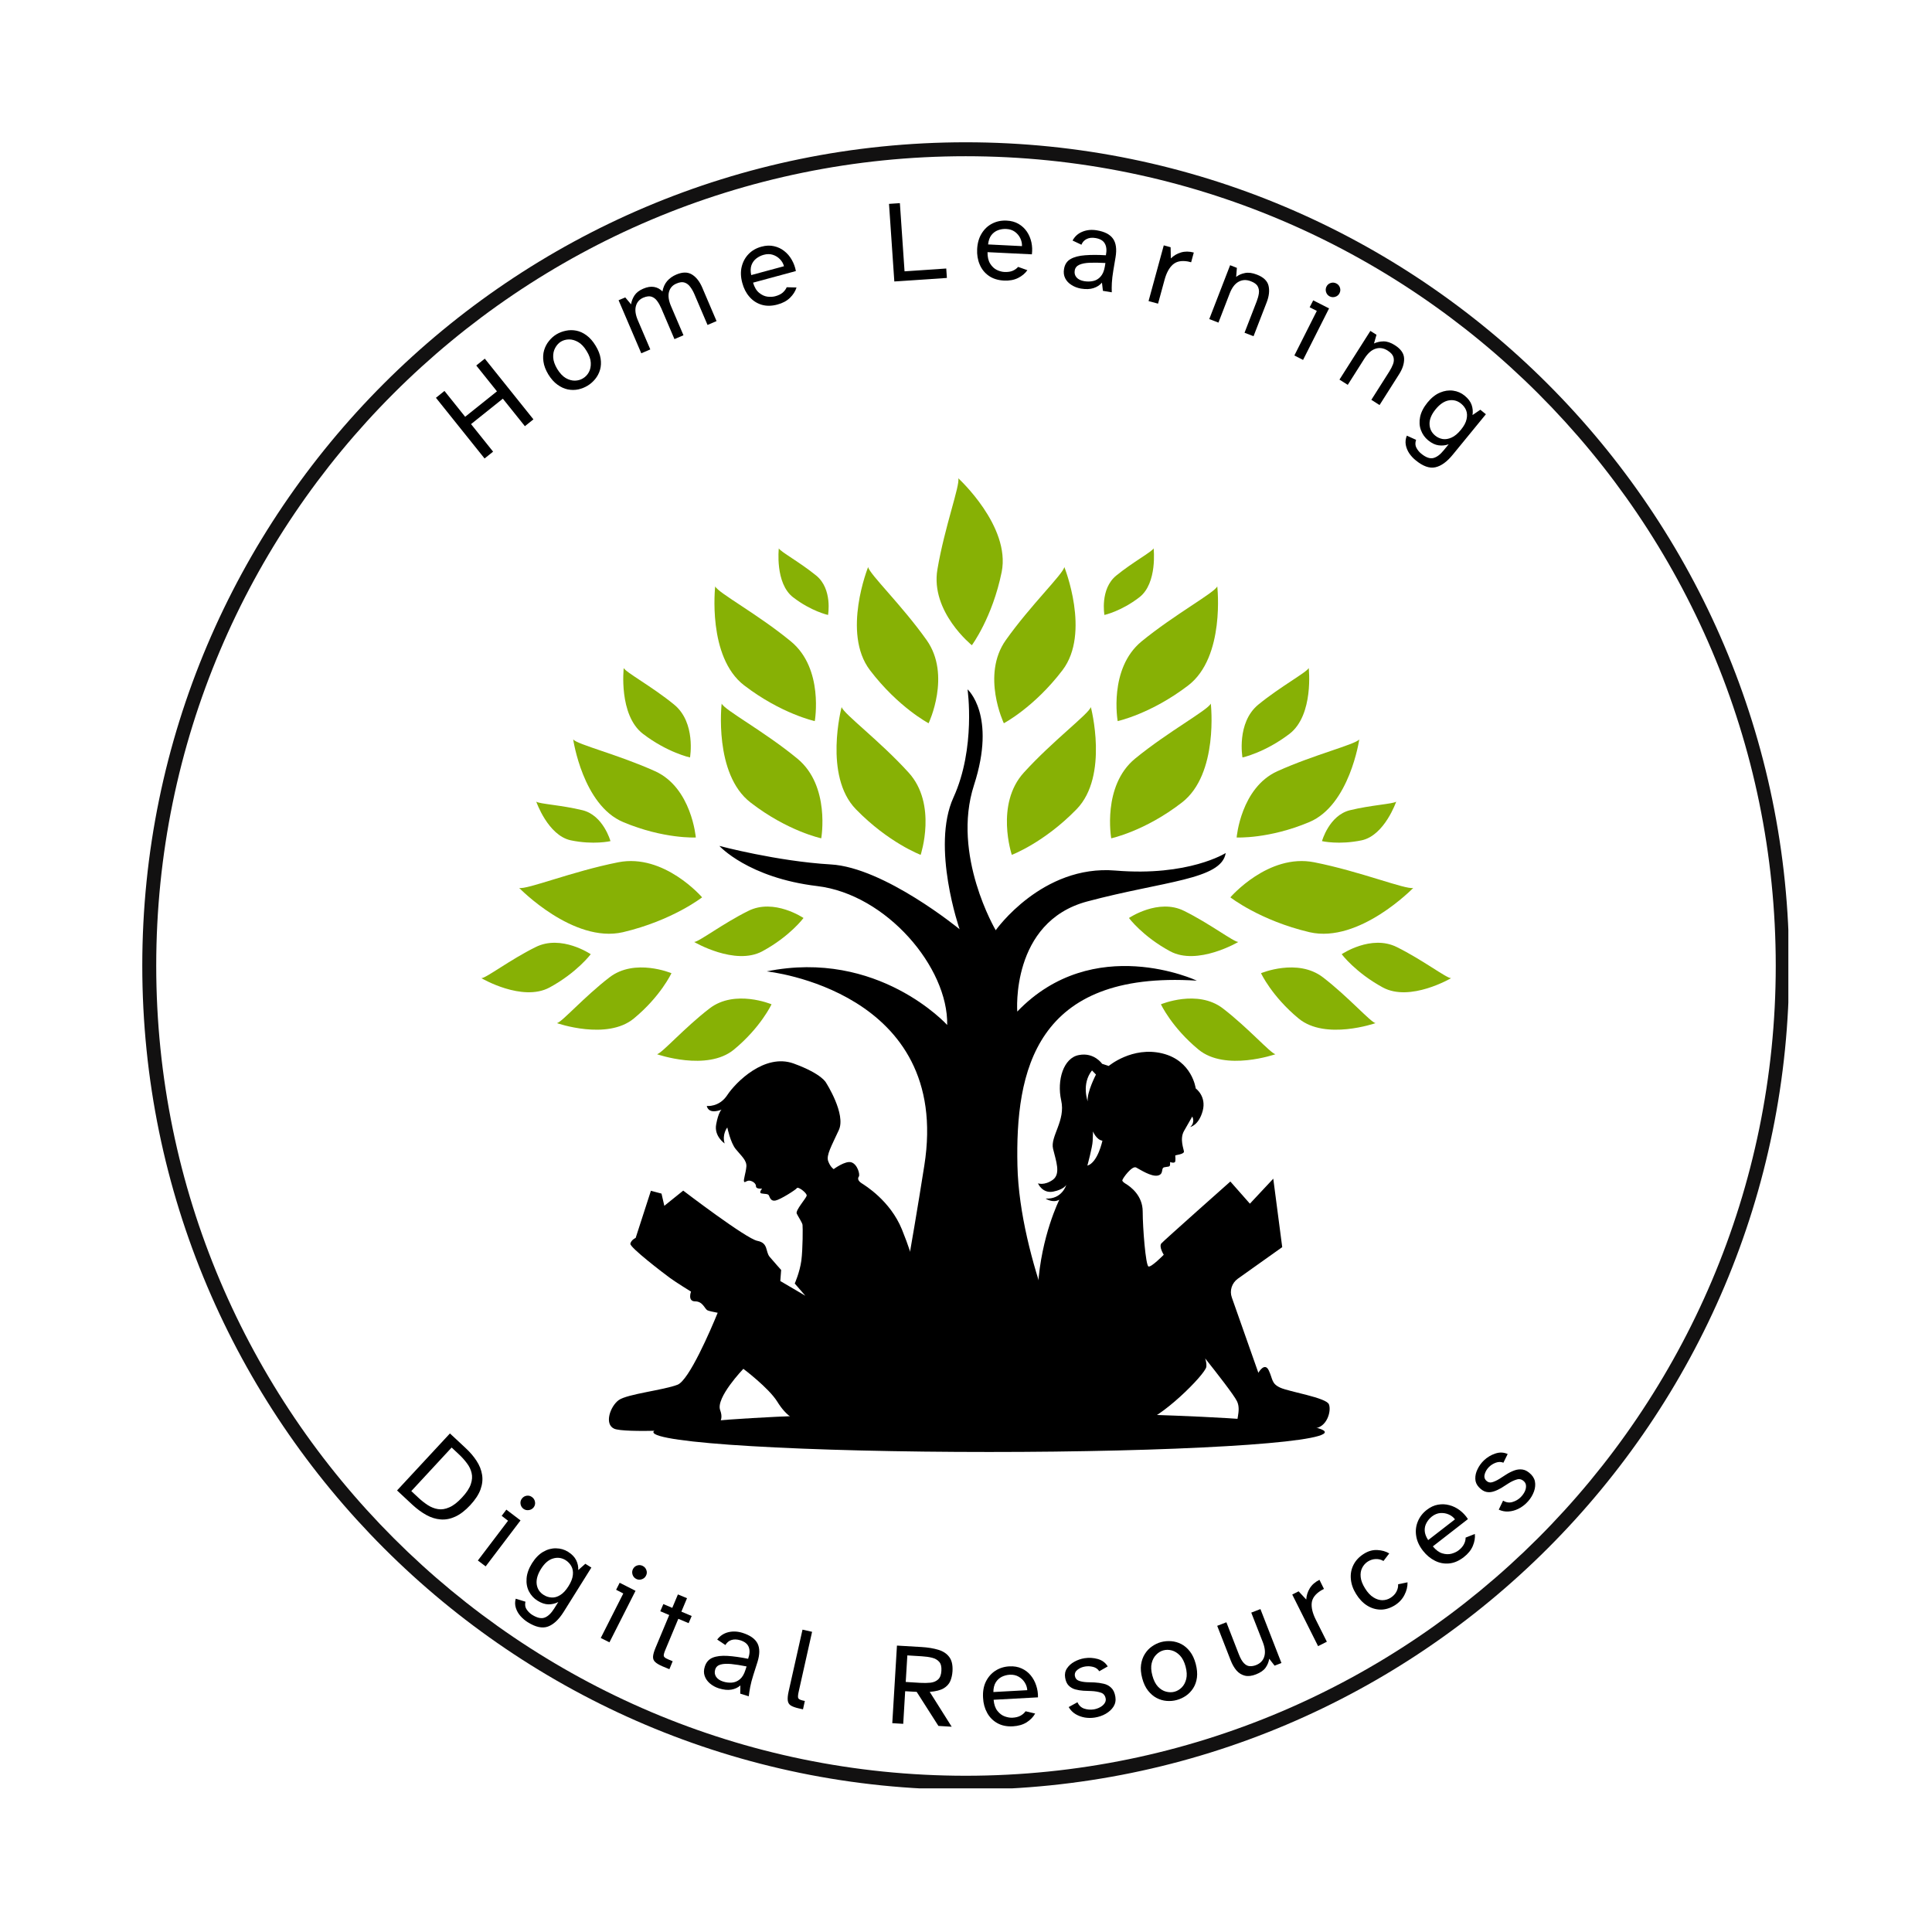
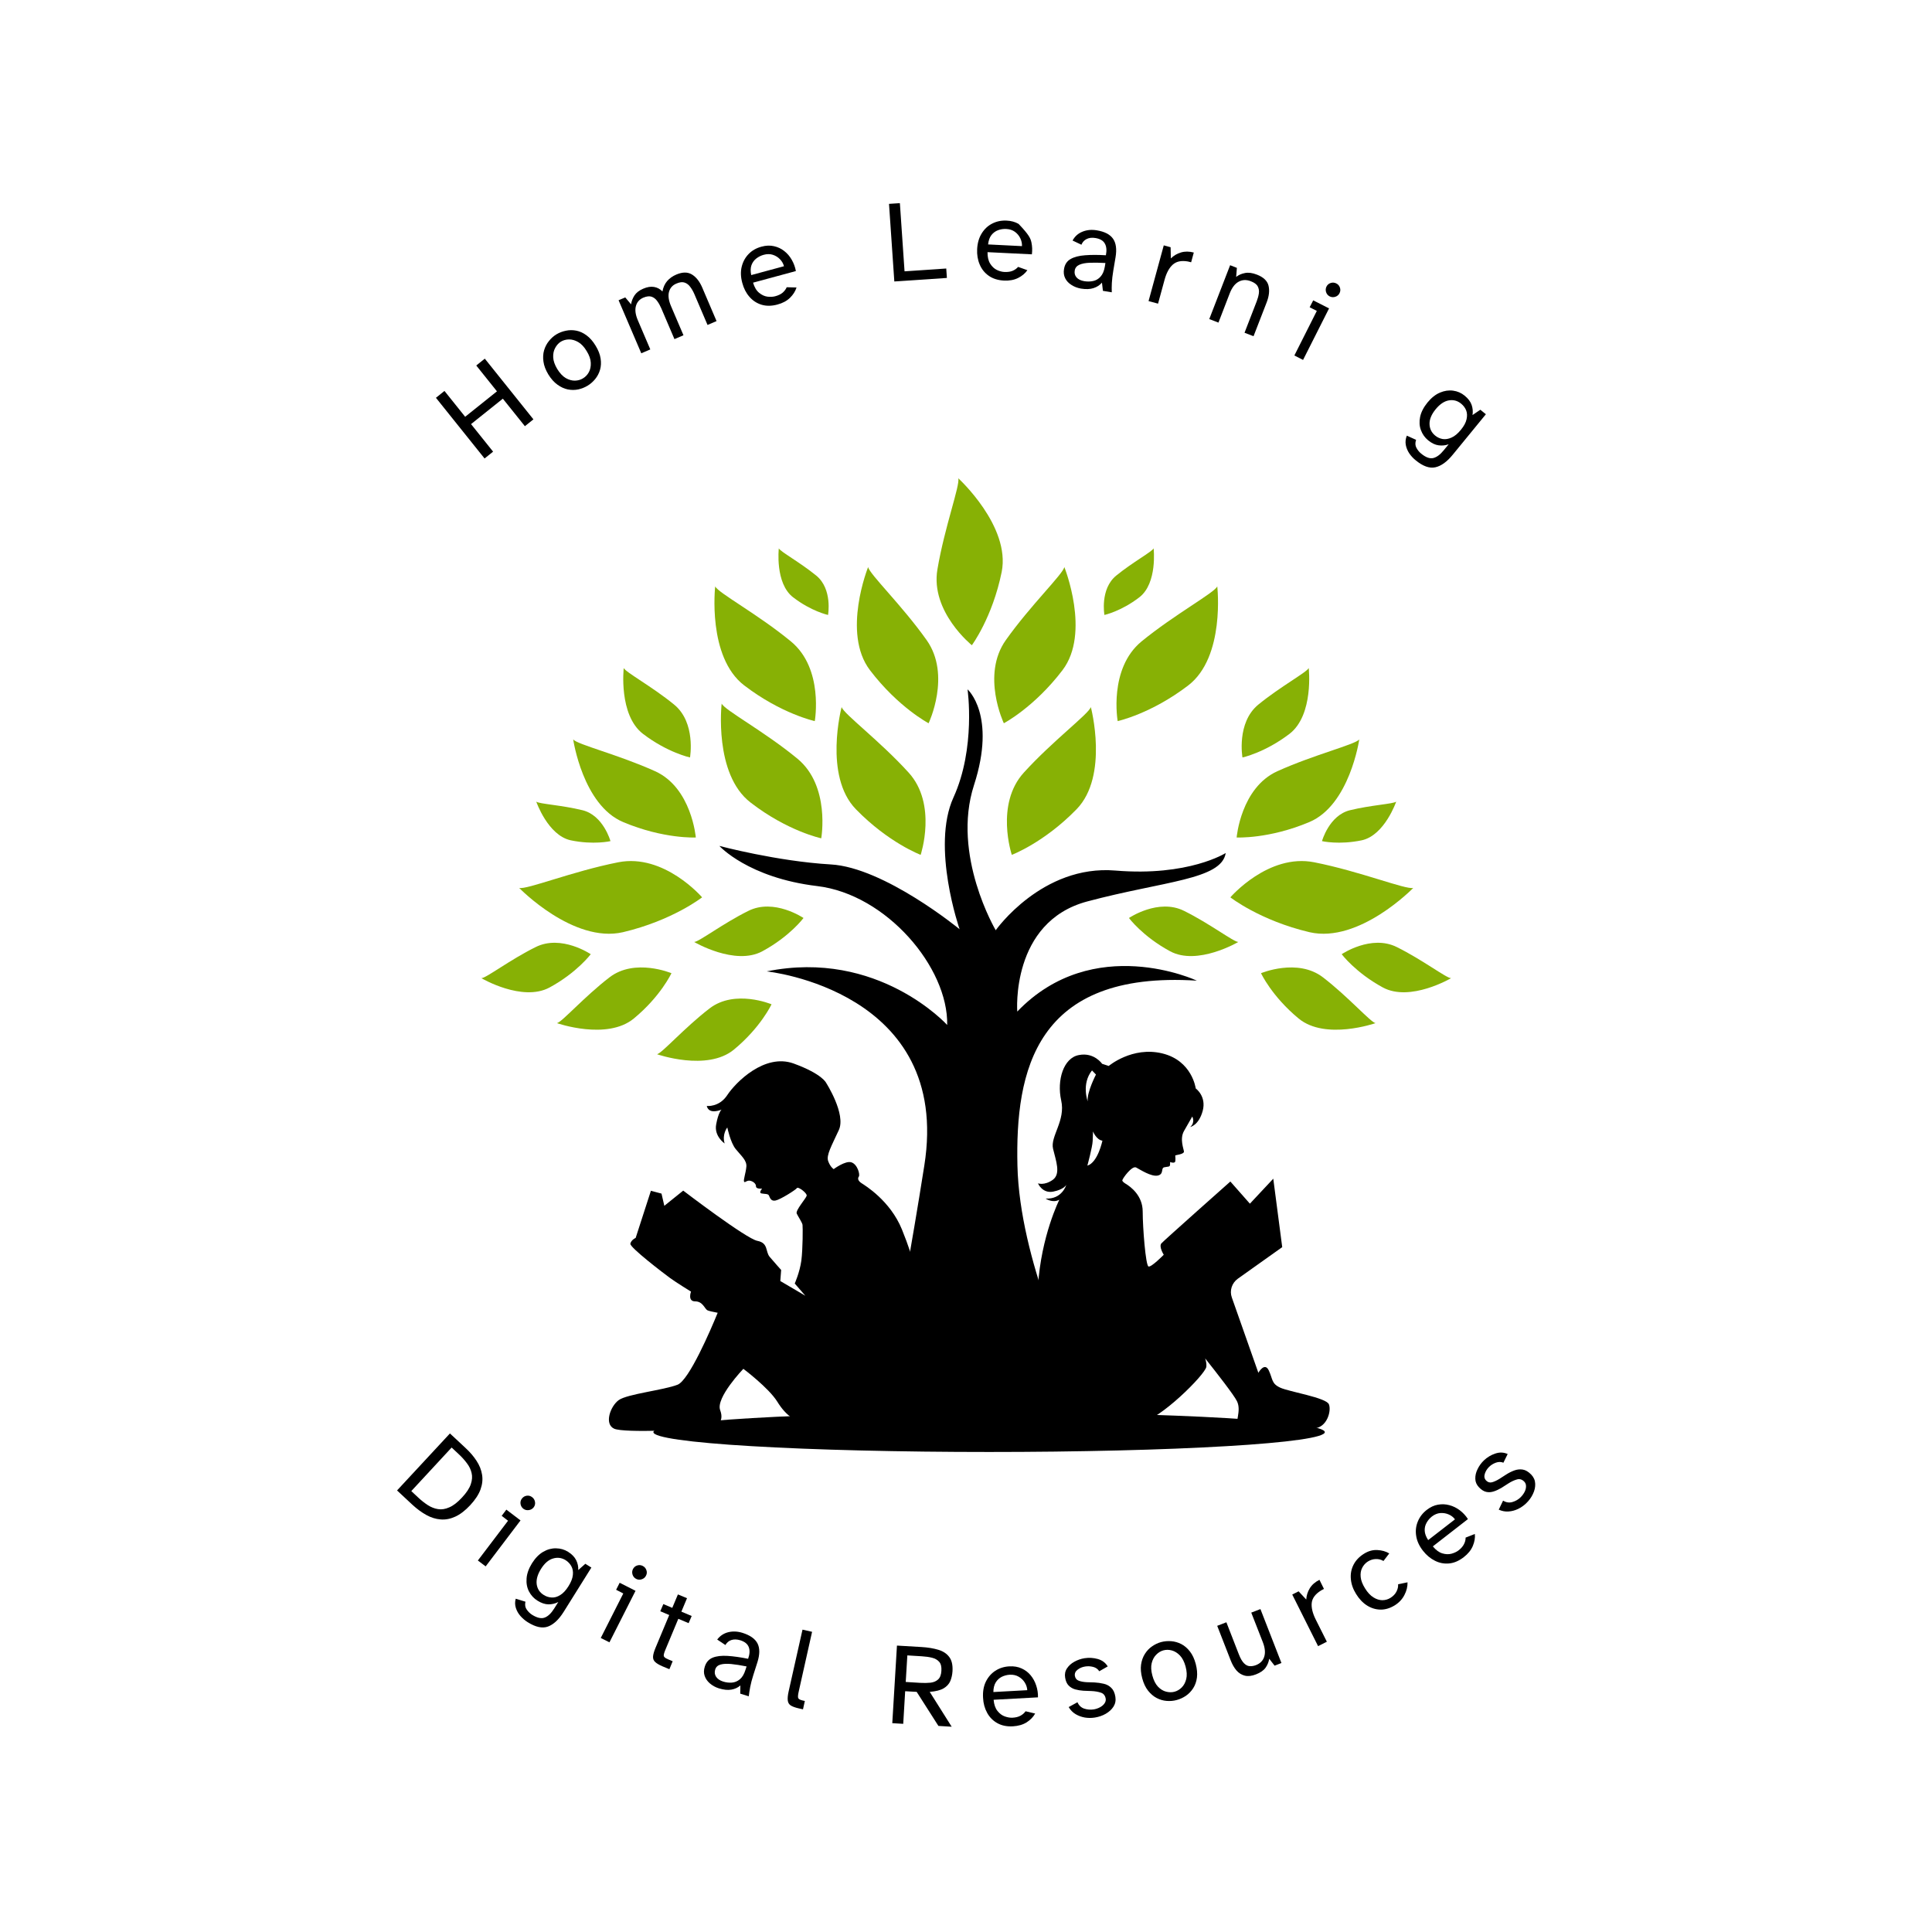
<svg xmlns="http://www.w3.org/2000/svg" width="500" zoomAndPan="magnify" viewBox="0 0 375 375" height="500" preserveAspectRatio="xMidYMid meet" version="1.0">
  <defs>
    <g />
    <clipPath id="8b1f929d78">
-       <path d="M 27.617 27.617 L 347.117 27.617 L 347.117 347.117 L 27.617 347.117 Z M 27.617 27.617 " clip-rule="nonzero" />
-     </clipPath>
+       </clipPath>
    <clipPath id="c1229daee4">
      <path d="M 126 274 L 258 274 L 258 281.828 L 126 281.828 Z M 126 274 " clip-rule="nonzero" />
    </clipPath>
    <clipPath id="c2b310057e">
      <path d="M 181 92.828 L 195 92.828 L 195 126 L 181 126 Z M 181 92.828 " clip-rule="nonzero" />
    </clipPath>
    <clipPath id="f176b939f9">
      <path d="M 260 182 L 281.668 182 L 281.668 193 L 260 193 Z M 260 182 " clip-rule="nonzero" />
    </clipPath>
    <clipPath id="25042bf7bf">
      <path d="M 93.418 182 L 115 182 L 115 193 L 93.418 193 Z M 93.418 182 " clip-rule="nonzero" />
    </clipPath>
  </defs>
  <g clip-path="url(#8b1f929d78)">
    <path fill="#121111" d="M 187.441 347.375 C 99.359 347.375 27.617 275.633 27.617 187.441 C 27.617 99.254 99.359 27.617 187.441 27.617 C 275.527 27.617 347.27 99.359 347.27 187.441 C 347.375 275.633 275.633 347.375 187.441 347.375 Z M 187.441 30.324 C 100.77 30.324 30.324 100.77 30.324 187.441 C 30.324 274.117 100.875 344.672 187.441 344.672 C 274.012 344.672 344.672 274.117 344.672 187.441 C 344.672 100.77 274.117 30.324 187.441 30.324 Z M 187.441 30.324 " fill-opacity="1" fill-rule="nonzero" />
  </g>
  <path fill="#000000" d="M 257.945 272.586 C 257.434 271.27 250.227 270.148 248.492 269.344 C 246.754 268.543 247.078 267.711 246.273 266.008 C 245.469 264.277 244.246 266.457 244.246 266.457 L 239.102 251.855 C 238.617 250.508 239.102 249.035 240.258 248.199 L 248.879 242.07 L 247.141 228.785 L 242.605 233.633 L 238.812 229.332 C 238.812 229.332 226.012 240.691 225.43 241.332 C 224.883 241.973 225.883 243.547 225.883 243.547 C 225.883 243.547 223.469 246.016 222.922 245.824 C 222.375 245.633 221.797 238.316 221.797 235.172 C 221.797 232.027 219.418 230.324 218.516 229.781 C 217.617 229.234 217.875 229.012 217.875 229.012 C 217.938 228.691 219.707 226.219 220.512 226.605 C 221.316 227.02 223.438 228.434 224.723 228.176 C 225.977 227.887 225.27 226.73 225.977 226.57 C 226.688 226.41 227.07 226.539 227.105 226.09 C 227.137 225.672 227.105 225.547 227.105 225.547 C 227.105 225.547 228.102 225.961 228.133 225.32 C 228.199 224.68 228.07 224.324 228.133 224.262 C 228.199 224.195 229.836 224.035 229.805 223.523 C 229.773 223.043 228.938 221.086 229.805 219.543 C 230.672 218.004 231.414 216.723 231.414 216.723 C 231.414 216.723 232.059 217.812 231.027 218.742 C 231.027 218.742 232.668 218.453 233.441 215.629 C 234.211 212.773 232.09 211.266 232.09 211.266 C 232.09 211.266 231.414 205.875 225.594 204.465 C 219.77 203.051 215.203 206.902 215.203 206.902 L 213.918 206.484 C 213.918 206.484 212.375 204.207 209.414 204.785 C 206.422 205.328 205.105 209.66 205.973 213.574 C 206.875 217.523 203.82 220.57 204.398 222.977 C 204.977 225.383 205.941 227.855 204.332 229.012 C 202.691 230.164 201.469 229.684 201.469 229.684 C 201.469 229.684 202.309 231.707 204.43 231.289 C 206.551 230.871 206.969 229.973 206.969 229.973 C 206.969 229.973 206.168 232.828 202.949 232.637 C 202.949 232.637 204.332 233.598 205.621 232.859 C 205.621 232.859 202.082 239.887 201.469 249.676 C 200.828 259.461 204.363 265.461 205.168 266.844 C 208.645 272.875 217.551 276.629 221.316 276.148 C 225.078 275.637 233.922 266.809 234.148 265.301 C 234.211 264.82 234.113 264.242 233.922 263.664 C 236.27 266.617 239.52 270.789 240.098 271.977 C 241.031 273.902 239.582 276.148 240.289 277.238 C 240.996 278.363 252.48 277.336 255.051 277.238 C 257.527 277.145 258.461 273.902 257.945 272.586 Z M 211.957 207.77 L 212.727 208.57 C 212.727 208.57 210.926 212.035 211.121 213.77 C 211.121 213.77 209.863 210.398 211.957 207.77 Z M 211.055 226.25 C 211.055 226.25 212.051 222.594 212.086 221.469 C 212.148 220.348 212.148 219.609 212.148 219.609 C 212.148 219.609 212.793 221.246 213.98 221.406 C 213.98 221.375 213.113 225.641 211.055 226.25 Z M 211.055 226.25 " fill-opacity="1" fill-rule="nonzero" />
  <path fill="#000000" d="M 175.066 238.637 C 172.781 233.023 167.863 230.07 167.219 229.652 C 166.574 229.234 166.414 228.754 166.703 228.367 C 166.961 227.984 166.445 225.996 165.258 225.609 C 164.098 225.223 161.816 226.926 161.816 226.926 C 161.816 226.926 161.172 226.539 160.754 225.383 C 160.336 224.23 161.398 222.434 162.812 219.352 C 164.258 216.27 160.367 210.207 160.367 210.207 C 160.367 210.207 159.66 208.473 154.031 206.422 C 148.402 204.398 142.773 210.109 141.168 212.551 C 139.59 214.957 137.18 214.668 137.18 214.668 C 137.629 216.465 140.043 215.371 140.043 215.371 C 140.043 215.371 139.43 215.918 139.012 218.23 C 138.562 220.539 140.652 221.949 140.652 221.949 C 140.105 220.152 141.168 218.84 141.168 218.84 C 141.168 218.84 141.777 221.789 142.809 223.043 C 143.836 224.324 144.996 225.223 144.867 226.477 C 144.738 227.758 144.285 228.945 144.414 229.332 C 144.543 229.715 144.961 228.977 145.703 229.203 C 146.441 229.426 146.73 229.91 146.73 230.199 C 146.73 230.453 146.828 230.773 147.922 230.711 C 147.922 230.711 147.215 231.512 147.793 231.641 C 148.371 231.77 149.078 231.676 149.238 232.027 C 149.434 232.41 149.594 233.215 150.527 233.023 C 151.492 232.828 154.418 230.969 154.676 230.613 C 154.898 230.23 156.703 231.609 156.574 232.09 C 156.477 232.574 154.352 234.945 154.645 235.555 C 154.934 236.168 155.703 237.289 155.77 237.738 C 155.832 238.219 155.832 242.359 155.543 244.668 C 155.223 246.98 154.258 249.129 154.258 249.129 L 156.316 251.504 L 151.457 248.648 L 151.621 246.5 C 151.621 246.5 150.27 244.992 149.402 243.965 C 148.531 242.938 149.176 241.27 147.02 240.852 C 144.867 240.465 132.613 231.098 132.613 231.098 L 128.945 234.047 L 128.398 231.676 L 126.34 231.129 L 123.383 240.273 C 123.383 240.273 122.512 240.66 122.352 241.398 C 122.191 242.102 128.883 247.203 130.07 248.07 C 131.262 248.938 134.125 250.703 134.125 250.703 C 134.125 250.703 133.414 252.594 134.926 252.594 C 136.438 252.594 136.762 254.039 137.309 254.328 C 137.566 254.457 138.434 254.648 139.301 254.809 C 137.918 258.211 133.738 267.902 131.52 268.77 C 128.816 269.828 121.773 270.566 120.102 271.754 C 118.461 272.938 117.238 276.406 119.199 277.305 C 121.164 278.203 134.832 277.465 136.922 277.305 C 139.012 277.145 140.684 276.117 139.785 273.711 C 138.883 271.305 144.285 265.688 144.285 265.688 C 144.285 265.688 149.207 269.379 150.879 272.074 C 152.551 274.77 154.48 276.277 158.566 277.016 C 162.617 277.754 172.848 277.625 174.324 274.16 C 175.836 270.727 176.512 267.676 176.512 267.676 C 176.512 267.676 178.73 263.121 179.312 257.891 C 179.953 252.66 177.348 244.254 175.066 238.637 Z M 175.066 238.637 " fill-opacity="1" fill-rule="nonzero" />
  <g clip-path="url(#c1229daee4)">
    <path fill="#000000" d="M 257.145 277.977 C 257.145 278.102 257.039 278.23 256.828 278.355 C 256.621 278.48 256.309 278.605 255.891 278.727 C 255.477 278.852 254.957 278.973 254.336 279.094 C 253.719 279.215 253 279.336 252.184 279.449 C 251.367 279.566 250.453 279.68 249.449 279.793 C 248.441 279.902 247.348 280.012 246.16 280.117 C 244.977 280.223 243.707 280.324 242.352 280.422 C 241 280.516 239.566 280.609 238.059 280.699 C 236.551 280.789 234.969 280.875 233.32 280.953 C 231.672 281.035 229.957 281.109 228.184 281.18 C 226.41 281.25 224.582 281.312 222.699 281.375 C 220.816 281.434 218.891 281.488 216.918 281.535 C 214.945 281.582 212.941 281.625 210.898 281.66 C 208.855 281.699 206.789 281.73 204.695 281.754 C 202.602 281.777 200.492 281.797 198.371 281.809 C 196.246 281.82 194.117 281.828 191.984 281.828 C 189.848 281.828 187.719 281.82 185.598 281.809 C 183.473 281.797 181.363 281.777 179.27 281.754 C 177.176 281.73 175.109 281.699 173.066 281.66 C 171.027 281.625 169.02 281.582 167.047 281.535 C 165.074 281.488 163.148 281.434 161.266 281.375 C 159.383 281.312 157.555 281.25 155.781 281.18 C 154.008 281.109 152.297 281.035 150.645 280.953 C 148.996 280.875 147.418 280.789 145.906 280.699 C 144.398 280.609 142.969 280.516 141.613 280.422 C 140.258 280.324 138.988 280.223 137.805 280.117 C 136.617 280.012 135.523 279.902 134.516 279.793 C 133.512 279.68 132.598 279.566 131.781 279.449 C 130.965 279.336 130.246 279.215 129.629 279.094 C 129.008 278.973 128.492 278.852 128.074 278.727 C 127.66 278.605 127.344 278.48 127.137 278.355 C 126.926 278.23 126.824 278.102 126.824 277.977 C 126.824 277.852 126.926 277.727 127.137 277.602 C 127.344 277.473 127.66 277.352 128.074 277.227 C 128.492 277.102 129.008 276.98 129.629 276.859 C 130.246 276.738 130.965 276.621 131.781 276.504 C 132.598 276.387 133.512 276.273 134.516 276.16 C 135.523 276.051 136.617 275.941 137.805 275.84 C 138.988 275.734 140.258 275.633 141.613 275.535 C 142.969 275.438 144.398 275.344 145.906 275.254 C 147.418 275.164 148.996 275.082 150.645 275 C 152.297 274.922 154.008 274.844 155.781 274.777 C 157.555 274.707 159.383 274.641 161.266 274.582 C 163.148 274.523 165.074 274.469 167.047 274.418 C 169.02 274.371 171.027 274.328 173.066 274.293 C 175.109 274.254 177.176 274.227 179.27 274.199 C 181.363 274.176 183.473 274.156 185.598 274.145 C 187.719 274.133 189.848 274.125 191.984 274.125 C 194.117 274.125 196.246 274.133 198.371 274.145 C 200.492 274.156 202.602 274.176 204.695 274.199 C 206.789 274.227 208.855 274.254 210.898 274.293 C 212.941 274.328 214.945 274.371 216.918 274.418 C 218.891 274.469 220.816 274.523 222.699 274.582 C 224.582 274.641 226.41 274.707 228.184 274.777 C 229.957 274.844 231.672 274.922 233.32 275 C 234.969 275.082 236.551 275.164 238.059 275.254 C 239.566 275.344 241 275.438 242.352 275.535 C 243.707 275.633 244.977 275.734 246.16 275.84 C 247.348 275.941 248.441 276.051 249.449 276.16 C 250.453 276.273 251.367 276.387 252.184 276.504 C 253 276.621 253.719 276.738 254.336 276.859 C 254.957 276.98 255.477 277.102 255.891 277.227 C 256.309 277.352 256.621 277.473 256.828 277.602 C 257.039 277.727 257.145 277.852 257.145 277.977 Z M 257.145 277.977 " fill-opacity="1" fill-rule="nonzero" />
  </g>
  <path fill="#000000" d="M 208.898 266.844 C 208.289 266.039 197.902 244.574 197.484 226.25 C 197.066 207.93 200.891 188.355 232.312 190.344 C 232.312 190.344 212.246 180.941 197.449 196.344 C 197.449 196.344 196.133 178.953 211.023 174.973 C 225.914 170.996 237.105 170.77 237.91 165.57 C 237.91 165.57 230.707 170.16 216.492 168.973 C 202.273 167.785 193.27 180.559 193.27 180.559 C 193.27 180.559 184.648 165.988 189.055 152.383 C 193.461 138.777 187.801 133.805 187.801 133.805 C 187.801 133.805 189.441 145.195 185.066 154.789 C 180.695 164.383 186.258 180.363 186.258 180.363 C 186.258 180.363 171.656 168.363 161.234 167.785 C 150.816 167.176 139.625 164.191 139.625 164.191 C 139.625 164.191 145.219 170.387 158.633 171.988 C 172.043 173.594 184.07 187.777 183.848 198.945 C 183.848 198.945 170.434 184.152 148.82 188.547 C 148.82 188.547 184.812 192.238 179.406 226.25 C 174.035 260.266 170.82 271.656 170.82 271.656 L 169.211 277.977 C 169.211 277.977 192.047 278.105 193.625 277.785 C 195.23 277.434 210.957 277.785 210.957 277.785 L 216.617 272.652 L 216.617 269.059 Z M 208.898 266.844 " fill-opacity="1" fill-rule="nonzero" />
-   <path fill="#87b105" d="M 225.336 194.934 C 225.336 194.934 232.441 191.949 237.363 195.734 C 242.285 199.52 246.562 204.398 247.559 204.625 C 247.559 204.625 237.848 208.023 232.637 203.727 C 227.426 199.426 225.336 194.934 225.336 194.934 Z M 225.336 194.934 " fill-opacity="1" fill-rule="nonzero" />
  <path fill="#87b105" d="M 244.762 188.898 C 244.762 188.898 251.867 185.914 256.789 189.703 C 261.711 193.488 265.988 198.367 266.984 198.59 C 266.984 198.59 257.273 201.992 252.062 197.691 C 246.852 193.391 244.762 188.898 244.762 188.898 Z M 244.762 188.898 " fill-opacity="1" fill-rule="nonzero" />
  <path fill="#87b105" d="M 238.812 174.172 C 238.812 174.172 246.176 165.605 255.086 167.367 C 264.027 169.133 272.871 172.727 274.316 172.344 C 274.316 172.344 263.832 183.156 254.184 180.941 C 244.535 178.664 238.812 174.172 238.812 174.172 Z M 238.812 174.172 " fill-opacity="1" fill-rule="nonzero" />
  <path fill="#87b105" d="M 240.031 162.555 C 240.031 162.555 240.836 152.898 247.945 149.688 C 255.051 146.48 262.996 144.523 263.832 143.527 C 263.832 143.527 261.969 156.297 254.121 159.57 C 246.273 162.875 240.031 162.555 240.031 162.555 Z M 240.031 162.555 " fill-opacity="1" fill-rule="nonzero" />
  <path fill="#87b105" d="M 196.391 165.926 C 196.391 165.926 193.109 156.105 198.738 149.945 C 204.332 143.785 211.344 138.555 211.73 137.238 C 211.73 137.238 215.27 150.586 208.965 157.07 C 202.629 163.582 196.391 165.926 196.391 165.926 Z M 196.391 165.926 " fill-opacity="1" fill-rule="nonzero" />
  <path fill="#87b105" d="M 194.844 140.383 C 194.844 140.383 190.406 131.047 195.23 124.242 C 200.055 117.441 206.359 111.406 206.586 110.059 C 206.586 110.059 211.73 122.863 206.23 130.082 C 200.73 137.301 194.844 140.383 194.844 140.383 Z M 194.844 140.383 " fill-opacity="1" fill-rule="nonzero" />
  <g clip-path="url(#c2b310057e)">
    <path fill="#87b105" d="M 188.637 125.238 C 188.637 125.238 180.566 118.754 181.949 110.539 C 183.332 102.324 186.387 94.145 186 92.828 C 186 92.828 196.195 102.133 194.426 111.023 C 192.625 119.879 188.637 125.238 188.637 125.238 Z M 188.637 125.238 " fill-opacity="1" fill-rule="nonzero" />
  </g>
-   <path fill="#87b105" d="M 215.688 162.715 C 215.688 162.715 213.887 152.543 220.316 147.25 C 226.75 141.988 234.469 137.816 235.016 136.562 C 235.016 136.562 236.59 150.266 229.387 155.785 C 222.215 161.336 215.688 162.715 215.688 162.715 Z M 215.688 162.715 " fill-opacity="1" fill-rule="nonzero" />
  <path fill="#87b105" d="M 216.941 139.965 C 216.941 139.965 215.141 129.793 221.57 124.5 C 228.004 119.238 235.723 115.066 236.27 113.812 C 236.27 113.812 237.848 127.516 230.641 133.035 C 223.438 138.555 216.941 139.965 216.941 139.965 Z M 216.941 139.965 " fill-opacity="1" fill-rule="nonzero" />
  <path fill="#87b105" d="M 241.16 147.023 C 241.16 147.023 239.969 140.254 244.246 136.758 C 248.523 133.258 253.637 130.5 254.023 129.664 C 254.023 129.664 255.051 138.777 250.293 142.438 C 245.5 146.094 241.16 147.023 241.16 147.023 Z M 241.16 147.023 " fill-opacity="1" fill-rule="nonzero" />
  <path fill="#87b105" d="M 214.367 119.363 C 214.367 119.363 213.469 114.328 216.652 111.727 C 219.836 109.129 223.629 107.074 223.918 106.434 C 223.918 106.434 224.691 113.203 221.152 115.93 C 217.617 118.66 214.367 119.363 214.367 119.363 Z M 214.367 119.363 " fill-opacity="1" fill-rule="nonzero" />
  <g clip-path="url(#f176b939f9)">
    <path fill="#87b105" d="M 260.422 185.211 C 260.422 185.211 266.148 181.328 271.133 183.832 C 276.117 186.301 280.75 189.863 281.652 189.863 C 281.652 189.863 273.707 194.547 268.398 191.66 C 263.094 188.773 260.422 185.211 260.422 185.211 Z M 260.422 185.211 " fill-opacity="1" fill-rule="nonzero" />
  </g>
  <path fill="#87b105" d="M 256.598 163.262 C 256.598 163.262 257.98 158.254 262.031 157.262 C 266.086 156.266 270.492 156.043 271.004 155.594 C 271.004 155.594 268.754 162.137 264.316 163.102 C 259.875 164.031 256.598 163.262 256.598 163.262 Z M 256.598 163.262 " fill-opacity="1" fill-rule="nonzero" />
  <path fill="#87b105" d="M 219.129 178.184 C 219.129 178.184 224.852 174.301 229.836 176.805 C 234.824 179.273 239.453 182.836 240.355 182.836 C 240.355 182.836 232.41 187.52 227.105 184.633 C 221.766 181.746 219.129 178.184 219.129 178.184 Z M 219.129 178.184 " fill-opacity="1" fill-rule="nonzero" />
  <path fill="#87b105" d="M 149.754 194.934 C 149.754 194.934 142.645 191.949 137.727 195.734 C 132.805 199.52 128.527 204.398 127.531 204.625 C 127.531 204.625 137.242 208.023 142.453 203.727 C 147.664 199.426 149.754 194.934 149.754 194.934 Z M 149.754 194.934 " fill-opacity="1" fill-rule="nonzero" />
  <path fill="#87b105" d="M 130.328 188.898 C 130.328 188.898 123.219 185.914 118.301 189.703 C 113.379 193.488 109.102 198.367 108.105 198.59 C 108.105 198.59 117.816 201.992 123.027 197.691 C 128.238 193.391 130.328 188.898 130.328 188.898 Z M 130.328 188.898 " fill-opacity="1" fill-rule="nonzero" />
  <path fill="#87b105" d="M 136.277 174.172 C 136.277 174.172 128.914 165.605 120.004 167.367 C 111.062 169.133 102.219 172.727 100.77 172.344 C 100.77 172.344 111.258 183.156 120.906 180.941 C 130.555 178.664 136.277 174.172 136.277 174.172 Z M 136.277 174.172 " fill-opacity="1" fill-rule="nonzero" />
  <path fill="#87b105" d="M 135.055 162.555 C 135.055 162.555 134.254 152.898 127.145 149.688 C 120.035 146.48 112.094 144.523 111.258 143.527 C 111.258 143.527 113.121 156.297 120.969 159.57 C 128.816 162.875 135.055 162.555 135.055 162.555 Z M 135.055 162.555 " fill-opacity="1" fill-rule="nonzero" />
  <path fill="#87b105" d="M 178.699 165.926 C 178.699 165.926 181.98 156.105 176.352 149.945 C 170.758 143.785 163.746 138.555 163.359 137.238 C 163.359 137.238 159.82 150.586 166.125 157.07 C 172.461 163.582 178.699 165.926 178.699 165.926 Z M 178.699 165.926 " fill-opacity="1" fill-rule="nonzero" />
  <path fill="#87b105" d="M 180.242 140.383 C 180.242 140.383 184.684 131.047 179.859 124.242 C 175.035 117.441 168.73 111.406 168.504 110.059 C 168.504 110.059 163.359 122.863 168.859 130.082 C 174.359 137.301 180.242 140.383 180.242 140.383 Z M 180.242 140.383 " fill-opacity="1" fill-rule="nonzero" />
  <path fill="#87b105" d="M 159.402 162.715 C 159.402 162.715 161.203 152.543 154.77 147.25 C 148.34 141.953 140.621 137.816 140.074 136.562 C 140.074 136.562 138.496 150.266 145.703 155.785 C 152.875 161.336 159.402 162.715 159.402 162.715 Z M 159.402 162.715 " fill-opacity="1" fill-rule="nonzero" />
  <path fill="#87b105" d="M 158.148 139.965 C 158.148 139.965 159.949 129.793 153.516 124.5 C 147.086 119.203 139.367 115.066 138.82 113.812 C 138.82 113.812 137.242 127.516 144.449 133.035 C 151.652 138.555 158.148 139.965 158.148 139.965 Z M 158.148 139.965 " fill-opacity="1" fill-rule="nonzero" />
  <path fill="#87b105" d="M 133.93 147.023 C 133.93 147.023 135.121 140.254 130.844 136.758 C 126.566 133.258 121.453 130.5 121.066 129.664 C 121.066 129.664 120.035 138.777 124.797 142.438 C 129.59 146.094 133.93 147.023 133.93 147.023 Z M 133.93 147.023 " fill-opacity="1" fill-rule="nonzero" />
  <path fill="#87b105" d="M 160.723 119.363 C 160.723 119.363 161.621 114.328 158.438 111.727 C 155.254 109.129 151.457 107.074 151.168 106.434 C 151.168 106.434 150.398 113.203 153.934 115.93 C 157.473 118.66 160.723 119.363 160.723 119.363 Z M 160.723 119.363 " fill-opacity="1" fill-rule="nonzero" />
  <g clip-path="url(#25042bf7bf)">
    <path fill="#87b105" d="M 114.664 185.211 C 114.664 185.211 108.941 181.328 103.957 183.832 C 98.969 186.301 94.34 189.863 93.438 189.863 C 93.438 189.863 101.383 194.547 106.688 191.66 C 111.996 188.773 114.664 185.211 114.664 185.211 Z M 114.664 185.211 " fill-opacity="1" fill-rule="nonzero" />
  </g>
  <path fill="#87b105" d="M 118.492 163.262 C 118.492 163.262 117.109 158.254 113.059 157.262 C 109.004 156.266 104.598 156.043 104.086 155.594 C 104.086 155.594 106.336 162.137 110.773 163.102 C 115.211 164.031 118.492 163.262 118.492 163.262 Z M 118.492 163.262 " fill-opacity="1" fill-rule="nonzero" />
  <path fill="#87b105" d="M 155.961 178.184 C 155.961 178.184 150.238 174.301 145.25 176.805 C 140.266 179.273 135.637 182.836 134.734 182.836 C 134.734 182.836 142.68 187.52 147.984 184.633 C 153.324 181.746 155.961 178.184 155.961 178.184 Z M 155.961 178.184 " fill-opacity="1" fill-rule="nonzero" />
  <g fill="#000000" fill-opacity="1">
    <g transform="translate(92.709, 90.069)">
      <g>
        <path d="M 1.344 -1.078 L -8.094 -12.859 L -6.438 -14.188 L -2.422 -9.172 L 3.75 -14.109 L -0.266 -19.125 L 1.391 -20.453 L 10.828 -8.672 L 9.172 -7.344 L 4.891 -12.688 L -1.281 -7.75 L 3 -2.406 Z M 1.344 -1.078 " />
      </g>
    </g>
  </g>
  <g fill="#000000" fill-opacity="1">
    <g transform="translate(108.577, 77.867)">
      <g>
        <path d="M 5.469 -3 C 4.914 -2.664 4.312 -2.426 3.656 -2.281 C 3 -2.145 2.32 -2.145 1.625 -2.281 C 0.938 -2.426 0.27 -2.734 -0.375 -3.203 C -1.031 -3.672 -1.625 -4.336 -2.156 -5.203 C -2.676 -6.066 -2.988 -6.895 -3.094 -7.688 C -3.207 -8.477 -3.164 -9.207 -2.969 -9.875 C -2.77 -10.551 -2.457 -11.148 -2.031 -11.672 C -1.613 -12.203 -1.129 -12.633 -0.578 -12.969 C -0.023 -13.301 0.582 -13.535 1.25 -13.672 C 1.914 -13.816 2.594 -13.82 3.281 -13.688 C 3.977 -13.551 4.645 -13.242 5.281 -12.766 C 5.926 -12.297 6.508 -11.629 7.031 -10.766 C 7.562 -9.898 7.883 -9.07 8 -8.281 C 8.125 -7.5 8.086 -6.77 7.891 -6.094 C 7.691 -5.414 7.375 -4.812 6.938 -4.281 C 6.508 -3.758 6.02 -3.332 5.469 -3 Z M 4.594 -4.438 C 5.062 -4.719 5.438 -5.113 5.719 -5.625 C 6 -6.145 6.125 -6.75 6.094 -7.438 C 6.07 -8.133 5.805 -8.895 5.297 -9.719 C 4.805 -10.539 4.258 -11.125 3.656 -11.469 C 3.051 -11.82 2.453 -11.992 1.859 -11.984 C 1.273 -11.973 0.75 -11.828 0.281 -11.547 C -0.164 -11.266 -0.531 -10.863 -0.812 -10.344 C -1.102 -9.82 -1.234 -9.211 -1.203 -8.516 C -1.172 -7.828 -0.91 -7.07 -0.422 -6.25 C 0.086 -5.426 0.641 -4.836 1.234 -4.484 C 1.836 -4.141 2.438 -3.973 3.031 -3.984 C 3.625 -4.004 4.145 -4.156 4.594 -4.438 Z M 4.594 -4.438 " />
      </g>
    </g>
  </g>
  <g fill="#000000" fill-opacity="1">
    <g transform="translate(123.02, 69.198)">
      <g>
        <path d="M 1.453 -0.625 L -2.953 -10.922 L -1.656 -11.469 L -0.531 -10.125 C -0.445 -10.719 -0.227 -11.289 0.125 -11.844 C 0.488 -12.395 1.051 -12.832 1.812 -13.156 C 2.602 -13.5 3.312 -13.613 3.938 -13.5 C 4.562 -13.395 5.102 -13.102 5.562 -12.625 C 5.707 -13.426 6.008 -14.098 6.469 -14.641 C 6.938 -15.18 7.531 -15.602 8.25 -15.906 C 9.445 -16.414 10.457 -16.422 11.281 -15.922 C 12.102 -15.422 12.77 -14.578 13.281 -13.391 L 16.062 -6.875 L 14.312 -6.125 L 11.75 -12.125 C 11.52 -12.656 11.254 -13.117 10.953 -13.516 C 10.66 -13.922 10.301 -14.195 9.875 -14.344 C 9.445 -14.5 8.91 -14.438 8.266 -14.156 C 7.516 -13.844 7.035 -13.301 6.828 -12.531 C 6.629 -11.758 6.77 -10.82 7.25 -9.719 L 9.641 -4.125 L 7.891 -3.375 L 5.328 -9.375 C 5.098 -9.906 4.832 -10.375 4.531 -10.781 C 4.238 -11.188 3.879 -11.461 3.453 -11.609 C 3.023 -11.754 2.488 -11.691 1.844 -11.422 C 1.094 -11.098 0.613 -10.551 0.406 -9.781 C 0.195 -9.008 0.332 -8.07 0.812 -6.969 L 3.203 -1.375 Z M 1.453 -0.625 " />
      </g>
    </g>
  </g>
  <g fill="#000000" fill-opacity="1">
    <g transform="translate(144.701, 60.519)">
      <g>
        <path d="M 6.188 -1.406 C 5.062 -1.102 4.035 -1.094 3.109 -1.375 C 2.191 -1.656 1.41 -2.164 0.766 -2.906 C 0.117 -3.645 -0.344 -4.547 -0.625 -5.609 C -0.938 -6.754 -0.973 -7.805 -0.734 -8.766 C -0.492 -9.734 -0.039 -10.555 0.625 -11.234 C 1.289 -11.91 2.117 -12.379 3.109 -12.641 C 3.973 -12.879 4.781 -12.91 5.531 -12.734 C 6.281 -12.566 6.941 -12.254 7.516 -11.797 C 8.098 -11.348 8.582 -10.785 8.969 -10.109 C 9.363 -9.43 9.633 -8.695 9.781 -7.906 L 1.469 -5.656 C 1.727 -4.77 2.117 -4.113 2.641 -3.688 C 3.16 -3.258 3.703 -3.008 4.266 -2.938 C 4.828 -2.875 5.328 -2.898 5.766 -3.016 C 6.379 -3.18 6.863 -3.414 7.219 -3.719 C 7.57 -4.031 7.832 -4.379 8 -4.766 L 9.906 -4.719 C 9.676 -3.988 9.254 -3.32 8.641 -2.719 C 8.023 -2.113 7.207 -1.676 6.188 -1.406 Z M 1.109 -7.125 L 7.469 -8.844 C 7.332 -9.363 7.07 -9.816 6.688 -10.203 C 6.312 -10.598 5.852 -10.883 5.312 -11.062 C 4.77 -11.238 4.176 -11.238 3.531 -11.062 C 3 -10.914 2.52 -10.676 2.094 -10.344 C 1.664 -10.008 1.352 -9.578 1.156 -9.047 C 0.969 -8.516 0.953 -7.875 1.109 -7.125 Z M 1.109 -7.125 " />
      </g>
    </g>
  </g>
  <g fill="#000000" fill-opacity="1">
    <g transform="translate(161.03, 56.491)">
      <g />
    </g>
  </g>
  <g fill="#000000" fill-opacity="1">
    <g transform="translate(171.869, 54.759)">
      <g>
        <path d="M 1.719 -0.125 L 0.688 -15.188 L 2.797 -15.328 L 3.703 -2.094 L 11.797 -2.641 L 11.922 -0.812 Z M 1.719 -0.125 " />
      </g>
    </g>
  </g>
  <g fill="#000000" fill-opacity="1">
    <g transform="translate(188.538, 53.882)">
      <g>
-         <path d="M 6.328 0.578 C 5.16 0.516 4.18 0.207 3.391 -0.344 C 2.598 -0.895 2.008 -1.625 1.625 -2.531 C 1.238 -3.438 1.07 -4.438 1.125 -5.531 C 1.188 -6.707 1.477 -7.719 2 -8.562 C 2.52 -9.414 3.203 -10.055 4.047 -10.484 C 4.898 -10.922 5.836 -11.113 6.859 -11.062 C 7.742 -11.02 8.516 -10.805 9.172 -10.422 C 9.828 -10.035 10.363 -9.535 10.781 -8.922 C 11.195 -8.305 11.488 -7.617 11.656 -6.859 C 11.82 -6.098 11.852 -5.316 11.75 -4.516 L 3.141 -4.938 C 3.129 -4.008 3.301 -3.266 3.656 -2.703 C 4.008 -2.141 4.441 -1.734 4.953 -1.484 C 5.473 -1.242 5.957 -1.113 6.406 -1.094 C 7.031 -1.062 7.562 -1.133 8 -1.312 C 8.438 -1.5 8.797 -1.754 9.078 -2.078 L 10.875 -1.438 C 10.438 -0.812 9.832 -0.305 9.062 0.078 C 8.289 0.461 7.379 0.629 6.328 0.578 Z M 3.25 -6.438 L 9.828 -6.109 C 9.848 -6.641 9.738 -7.148 9.5 -7.641 C 9.258 -8.141 8.91 -8.555 8.453 -8.891 C 7.992 -9.223 7.438 -9.406 6.781 -9.438 C 6.227 -9.469 5.695 -9.391 5.188 -9.203 C 4.676 -9.016 4.242 -8.695 3.891 -8.25 C 3.547 -7.801 3.332 -7.195 3.25 -6.438 Z M 3.25 -6.438 " />
+         <path d="M 6.328 0.578 C 5.16 0.516 4.18 0.207 3.391 -0.344 C 2.598 -0.895 2.008 -1.625 1.625 -2.531 C 1.238 -3.438 1.07 -4.438 1.125 -5.531 C 1.188 -6.707 1.477 -7.719 2 -8.562 C 2.52 -9.414 3.203 -10.055 4.047 -10.484 C 4.898 -10.922 5.836 -11.113 6.859 -11.062 C 7.742 -11.02 8.516 -10.805 9.172 -10.422 C 11.195 -8.305 11.488 -7.617 11.656 -6.859 C 11.82 -6.098 11.852 -5.316 11.75 -4.516 L 3.141 -4.938 C 3.129 -4.008 3.301 -3.266 3.656 -2.703 C 4.008 -2.141 4.441 -1.734 4.953 -1.484 C 5.473 -1.242 5.957 -1.113 6.406 -1.094 C 7.031 -1.062 7.562 -1.133 8 -1.312 C 8.438 -1.5 8.797 -1.754 9.078 -2.078 L 10.875 -1.438 C 10.438 -0.812 9.832 -0.305 9.062 0.078 C 8.289 0.461 7.379 0.629 6.328 0.578 Z M 3.25 -6.438 L 9.828 -6.109 C 9.848 -6.641 9.738 -7.148 9.5 -7.641 C 9.258 -8.141 8.91 -8.555 8.453 -8.891 C 7.992 -9.223 7.438 -9.406 6.781 -9.438 C 6.227 -9.469 5.695 -9.391 5.188 -9.203 C 4.676 -9.016 4.242 -8.695 3.891 -8.25 C 3.547 -7.801 3.332 -7.195 3.25 -6.438 Z M 3.25 -6.438 " />
      </g>
    </g>
  </g>
  <g fill="#000000" fill-opacity="1">
    <g transform="translate(205.201, 54.969)">
      <g>
        <path d="M 4.609 1.047 C 3.91 0.922 3.289 0.68 2.75 0.328 C 2.207 -0.016 1.805 -0.445 1.547 -0.969 C 1.285 -1.5 1.211 -2.098 1.328 -2.766 C 1.473 -3.648 1.895 -4.289 2.594 -4.688 C 3.301 -5.094 4.238 -5.336 5.406 -5.422 C 6.57 -5.516 7.922 -5.516 9.453 -5.422 C 9.641 -6.367 9.57 -7.125 9.25 -7.688 C 8.938 -8.258 8.332 -8.617 7.438 -8.766 C 6.77 -8.879 6.195 -8.816 5.719 -8.578 C 5.25 -8.348 4.91 -7.977 4.703 -7.469 L 2.984 -8.281 C 3.422 -9.094 4.062 -9.664 4.906 -10 C 5.75 -10.344 6.672 -10.43 7.672 -10.266 C 9.203 -10.016 10.258 -9.469 10.844 -8.625 C 11.426 -7.789 11.586 -6.598 11.328 -5.047 L 10.891 -2.453 C 10.742 -1.547 10.648 -0.75 10.609 -0.062 C 10.578 0.613 10.57 1.223 10.594 1.766 L 8.875 1.484 L 8.688 -0.109 C 8.258 0.391 7.711 0.742 7.047 0.953 C 6.391 1.172 5.578 1.203 4.609 1.047 Z M 5.266 -0.391 C 5.848 -0.297 6.414 -0.305 6.969 -0.422 C 7.52 -0.535 8 -0.816 8.406 -1.266 C 8.82 -1.711 9.102 -2.367 9.25 -3.234 L 9.359 -3.922 C 8.211 -3.984 7.207 -4 6.344 -3.969 C 5.488 -3.938 4.805 -3.805 4.297 -3.578 C 3.785 -3.348 3.488 -2.977 3.406 -2.469 C 3.312 -1.957 3.426 -1.508 3.75 -1.125 C 4.082 -0.75 4.586 -0.504 5.266 -0.391 Z M 5.266 -0.391 " />
      </g>
    </g>
  </g>
  <g fill="#000000" fill-opacity="1">
    <g transform="translate(221.418, 58.017)">
      <g>
        <path d="M 1.516 0.422 L 4.469 -10.391 L 5.797 -10.031 L 5.844 -7.859 C 6.406 -8.41 7.062 -8.797 7.812 -9.016 C 8.57 -9.242 9.398 -9.238 10.297 -9 L 9.781 -7.109 C 9.676 -7.129 9.57 -7.156 9.469 -7.188 C 9.363 -7.219 9.254 -7.242 9.141 -7.266 C 7.891 -7.484 6.914 -7.281 6.219 -6.656 C 5.52 -6.031 4.988 -5.051 4.625 -3.719 L 3.359 0.922 Z M 1.516 0.422 " />
      </g>
    </g>
  </g>
  <g fill="#000000" fill-opacity="1">
    <g transform="translate(233.25, 61.369)">
      <g>
        <path d="M 1.469 0.562 L 5.516 -9.891 L 6.828 -9.375 L 6.688 -7.625 C 7.164 -8 7.738 -8.25 8.406 -8.375 C 9.07 -8.508 9.844 -8.406 10.719 -8.062 C 11.988 -7.57 12.738 -6.859 12.969 -5.922 C 13.195 -4.984 13.082 -3.914 12.625 -2.719 L 10.062 3.891 L 8.312 3.219 L 10.672 -2.875 C 10.879 -3.406 11.02 -3.922 11.094 -4.422 C 11.164 -4.922 11.094 -5.375 10.875 -5.781 C 10.664 -6.188 10.219 -6.52 9.531 -6.781 C 8.676 -7.113 7.891 -7.082 7.172 -6.688 C 6.453 -6.301 5.875 -5.547 5.438 -4.422 L 3.25 1.25 Z M 1.469 0.562 " />
      </g>
    </g>
  </g>
  <g fill="#000000" fill-opacity="1">
    <g transform="translate(248.939, 67.844)">
      <g>
        <path d="M 9.156 -10.312 C 8.812 -10.488 8.578 -10.766 8.453 -11.141 C 8.336 -11.516 8.363 -11.875 8.531 -12.219 C 8.707 -12.57 8.984 -12.805 9.359 -12.922 C 9.734 -13.035 10.094 -13.004 10.438 -12.828 C 10.781 -12.66 11.016 -12.391 11.141 -12.016 C 11.266 -11.648 11.238 -11.289 11.062 -10.938 C 10.895 -10.594 10.617 -10.359 10.234 -10.234 C 9.859 -10.117 9.5 -10.145 9.156 -10.312 Z M 2.297 1.156 L 6.656 -7.5 L 5.266 -8.203 L 5.953 -9.547 L 9.031 -7.984 L 3.984 2.016 Z M 2.297 1.156 " />
      </g>
    </g>
  </g>
  <g fill="#000000" fill-opacity="1">
    <g transform="translate(258.661, 72.839)">
      <g>
-         <path d="M 1.328 0.844 L 7.328 -8.609 L 8.516 -7.859 L 8.031 -6.172 C 8.582 -6.43 9.195 -6.566 9.875 -6.578 C 10.562 -6.586 11.301 -6.336 12.094 -5.828 C 13.238 -5.098 13.832 -4.25 13.875 -3.281 C 13.914 -2.312 13.594 -1.285 12.906 -0.203 L 9.109 5.781 L 7.516 4.766 L 11.016 -0.75 C 11.316 -1.227 11.555 -1.703 11.734 -2.172 C 11.91 -2.648 11.93 -3.109 11.797 -3.547 C 11.66 -3.992 11.285 -4.41 10.672 -4.797 C 9.898 -5.285 9.125 -5.406 8.344 -5.156 C 7.562 -4.914 6.844 -4.285 6.188 -3.266 L 2.938 1.859 Z M 1.328 0.844 " />
-       </g>
+         </g>
    </g>
  </g>
  <g fill="#000000" fill-opacity="1">
    <g transform="translate(272.737, 82.076)">
      <g>
        <path d="M 2.047 7.266 C 1.578 6.891 1.164 6.445 0.812 5.938 C 0.469 5.426 0.238 4.875 0.125 4.281 C 0.02 3.688 0.086 3.086 0.328 2.484 L 2.125 3.297 C 1.926 3.879 1.945 4.395 2.188 4.844 C 2.438 5.301 2.742 5.676 3.109 5.969 C 4.004 6.707 4.789 6.992 5.469 6.828 C 6.145 6.66 6.82 6.156 7.5 5.312 L 8.453 4.156 C 7.816 4.383 7.164 4.453 6.5 4.359 C 5.832 4.273 5.156 3.953 4.469 3.391 C 3.82 2.859 3.352 2.195 3.062 1.406 C 2.77 0.625 2.719 -0.227 2.906 -1.156 C 3.102 -2.082 3.578 -3.008 4.328 -3.938 C 5.086 -4.863 5.898 -5.508 6.766 -5.875 C 7.629 -6.238 8.477 -6.363 9.312 -6.25 C 10.156 -6.133 10.898 -5.812 11.547 -5.281 C 12.234 -4.719 12.688 -4.117 12.906 -3.484 C 13.125 -2.848 13.18 -2.191 13.078 -1.516 L 14.594 -2.547 L 15.672 -1.672 L 9.25 6.172 C 8.125 7.555 6.992 8.375 5.859 8.625 C 4.723 8.875 3.453 8.422 2.047 7.266 Z M 5.828 2.469 C 6.273 2.832 6.766 3.055 7.297 3.141 C 7.836 3.223 8.406 3.129 9 2.859 C 9.602 2.598 10.207 2.098 10.812 1.359 C 11.414 0.629 11.785 -0.055 11.922 -0.703 C 12.066 -1.348 12.039 -1.922 11.844 -2.422 C 11.645 -2.922 11.32 -3.352 10.875 -3.719 C 10.164 -4.301 9.363 -4.516 8.469 -4.359 C 7.582 -4.203 6.734 -3.629 5.922 -2.641 C 5.109 -1.641 4.711 -0.688 4.734 0.219 C 4.754 1.133 5.117 1.883 5.828 2.469 Z M 5.828 2.469 " />
      </g>
    </g>
  </g>
  <g fill="#000000" fill-opacity="1">
    <g transform="translate(75.802, 288.122)">
      <g>
        <path d="M 1.266 1.172 L 11.531 -9.891 L 14.531 -7.094 C 15.426 -6.27 16.148 -5.426 16.703 -4.562 C 17.266 -3.707 17.617 -2.816 17.766 -1.891 C 17.922 -0.961 17.82 -0.008 17.469 0.969 C 17.113 1.957 16.445 2.977 15.469 4.031 C 14.488 5.082 13.516 5.828 12.547 6.266 C 11.586 6.703 10.641 6.879 9.703 6.797 C 8.773 6.723 7.859 6.438 6.953 5.938 C 6.055 5.445 5.16 4.789 4.266 3.969 Z M 4.031 1.297 L 5.453 2.625 C 6.023 3.156 6.625 3.625 7.25 4.031 C 7.883 4.438 8.539 4.691 9.219 4.797 C 9.906 4.91 10.633 4.797 11.406 4.453 C 12.188 4.117 13.008 3.484 13.875 2.547 C 14.75 1.609 15.316 0.75 15.578 -0.031 C 15.848 -0.82 15.898 -1.551 15.734 -2.219 C 15.578 -2.895 15.27 -3.531 14.812 -4.125 C 14.363 -4.727 13.852 -5.297 13.281 -5.828 L 11.859 -7.156 Z M 4.031 1.297 " />
      </g>
    </g>
  </g>
  <g fill="#000000" fill-opacity="1">
    <g transform="translate(90.705, 301.331)">
      <g>
        <path d="M 10.875 -8.484 C 10.57 -8.723 10.391 -9.035 10.328 -9.422 C 10.273 -9.816 10.367 -10.164 10.609 -10.469 C 10.848 -10.781 11.16 -10.961 11.547 -11.016 C 11.93 -11.066 12.273 -10.973 12.578 -10.734 C 12.891 -10.504 13.078 -10.191 13.141 -9.797 C 13.203 -9.41 13.113 -9.062 12.875 -8.75 C 12.633 -8.445 12.316 -8.27 11.922 -8.219 C 11.535 -8.164 11.188 -8.254 10.875 -8.484 Z M 2.047 1.562 L 7.906 -6.156 L 6.672 -7.109 L 7.578 -8.312 L 10.328 -6.219 L 3.562 2.703 Z M 2.047 1.562 " />
      </g>
    </g>
  </g>
  <g fill="#000000" fill-opacity="1">
    <g transform="translate(99.458, 307.888)">
      <g>
        <path d="M 2.953 6.969 C 2.441 6.645 1.977 6.25 1.562 5.781 C 1.156 5.32 0.859 4.801 0.672 4.219 C 0.484 3.645 0.473 3.047 0.641 2.422 L 2.531 3 C 2.395 3.602 2.477 4.113 2.781 4.531 C 3.082 4.957 3.43 5.297 3.828 5.547 C 4.816 6.16 5.633 6.336 6.281 6.078 C 6.926 5.828 7.535 5.242 8.109 4.328 L 8.906 3.062 C 8.301 3.375 7.66 3.523 6.984 3.516 C 6.316 3.504 5.609 3.266 4.859 2.797 C 4.16 2.359 3.613 1.766 3.219 1.016 C 2.832 0.266 2.676 -0.578 2.75 -1.516 C 2.82 -2.461 3.172 -3.441 3.797 -4.453 C 4.441 -5.473 5.172 -6.219 5.984 -6.688 C 6.797 -7.156 7.625 -7.379 8.469 -7.359 C 9.32 -7.348 10.098 -7.125 10.797 -6.688 C 11.547 -6.219 12.07 -5.676 12.375 -5.062 C 12.676 -4.457 12.812 -3.816 12.781 -3.141 L 14.156 -4.359 L 15.328 -3.625 L 9.953 4.969 C 9.004 6.477 7.984 7.43 6.891 7.828 C 5.805 8.223 4.492 7.938 2.953 6.969 Z M 6.094 1.703 C 6.57 2.004 7.086 2.164 7.641 2.188 C 8.191 2.219 8.742 2.055 9.297 1.703 C 9.859 1.359 10.391 0.785 10.891 -0.016 C 11.391 -0.816 11.672 -1.539 11.734 -2.188 C 11.805 -2.844 11.707 -3.41 11.438 -3.891 C 11.176 -4.367 10.805 -4.758 10.328 -5.062 C 9.547 -5.539 8.723 -5.645 7.859 -5.375 C 6.992 -5.113 6.223 -4.441 5.547 -3.359 C 4.867 -2.266 4.594 -1.266 4.719 -0.359 C 4.852 0.535 5.312 1.223 6.094 1.703 Z M 6.094 1.703 " />
      </g>
    </g>
  </g>
  <g fill="#000000" fill-opacity="1">
    <g transform="translate(114.308, 316.76)">
      <g>
        <path d="M 9.172 -10.297 C 8.828 -10.473 8.594 -10.75 8.469 -11.125 C 8.352 -11.5 8.379 -11.859 8.547 -12.203 C 8.734 -12.555 9.008 -12.789 9.375 -12.906 C 9.75 -13.02 10.109 -12.988 10.453 -12.812 C 10.797 -12.633 11.031 -12.363 11.156 -12 C 11.289 -11.633 11.266 -11.273 11.078 -10.922 C 10.91 -10.578 10.633 -10.344 10.25 -10.219 C 9.875 -10.094 9.516 -10.117 9.172 -10.297 Z M 2.297 1.172 L 6.672 -7.469 L 5.281 -8.188 L 5.969 -9.547 L 9.047 -7.984 L 3.984 2.016 Z M 2.297 1.172 " />
      </g>
    </g>
  </g>
  <g fill="#000000" fill-opacity="1">
    <g transform="translate(124.005, 321.507)">
      <g>
        <path d="M 4.609 1.938 C 3.953 1.656 3.473 1.375 3.172 1.094 C 2.867 0.82 2.727 0.469 2.75 0.031 C 2.781 -0.406 2.941 -0.973 3.234 -1.672 L 5.891 -8.031 L 4.156 -8.766 L 4.75 -10.156 L 6.484 -9.422 L 7.578 -12.031 L 9.344 -11.297 L 8.25 -8.688 L 10.25 -7.844 L 9.656 -6.453 L 7.656 -7.297 L 5.125 -1.234 C 4.906 -0.711 4.805 -0.336 4.828 -0.109 C 4.859 0.117 5.125 0.336 5.625 0.547 L 6.562 0.938 L 5.922 2.484 Z M 4.609 1.938 " />
      </g>
    </g>
  </g>
  <g fill="#000000" fill-opacity="1">
    <g transform="translate(135.099, 326.032)">
      <g>
        <path d="M 4.422 1.672 C 3.742 1.453 3.16 1.129 2.672 0.703 C 2.191 0.285 1.859 -0.195 1.672 -0.75 C 1.484 -1.301 1.492 -1.898 1.703 -2.547 C 1.973 -3.398 2.484 -3.977 3.234 -4.281 C 3.984 -4.582 4.941 -4.695 6.109 -4.625 C 7.273 -4.551 8.609 -4.363 10.109 -4.062 C 10.43 -4.957 10.473 -5.711 10.234 -6.328 C 10.004 -6.941 9.457 -7.383 8.594 -7.656 C 7.945 -7.852 7.367 -7.867 6.859 -7.703 C 6.359 -7.535 5.973 -7.211 5.703 -6.734 L 4.109 -7.797 C 4.66 -8.523 5.375 -9 6.25 -9.219 C 7.133 -9.438 8.062 -9.395 9.031 -9.094 C 10.508 -8.625 11.477 -7.938 11.938 -7.031 C 12.395 -6.125 12.391 -4.922 11.922 -3.422 L 11.125 -0.922 C 10.844 -0.035 10.641 0.738 10.516 1.406 C 10.391 2.07 10.297 2.676 10.234 3.219 L 8.578 2.703 L 8.609 1.109 C 8.129 1.535 7.547 1.805 6.859 1.922 C 6.172 2.047 5.359 1.961 4.422 1.672 Z M 5.266 0.359 C 5.828 0.535 6.391 0.602 6.953 0.562 C 7.523 0.52 8.039 0.305 8.5 -0.078 C 8.969 -0.461 9.332 -1.07 9.594 -1.906 L 9.812 -2.578 C 8.688 -2.805 7.691 -2.961 6.828 -3.047 C 5.973 -3.129 5.273 -3.094 4.734 -2.938 C 4.203 -2.781 3.863 -2.457 3.719 -1.969 C 3.562 -1.469 3.617 -1.004 3.891 -0.578 C 4.16 -0.16 4.617 0.148 5.266 0.359 Z M 5.266 0.359 " />
      </g>
    </g>
  </g>
  <g fill="#000000" fill-opacity="1">
    <g transform="translate(150.922, 330.672)">
      <g>
        <path d="M 4.109 0.922 C 3.422 0.766 2.906 0.578 2.562 0.359 C 2.227 0.141 2.035 -0.18 1.984 -0.609 C 1.93 -1.047 1.988 -1.641 2.156 -2.391 L 4.844 -14.359 L 6.703 -13.938 L 4.094 -2.281 C 3.969 -1.719 3.938 -1.328 4 -1.109 C 4.07 -0.891 4.363 -0.723 4.875 -0.609 L 5.297 -0.516 L 4.938 1.109 Z M 4.109 0.922 " />
      </g>
    </g>
  </g>
  <g fill="#000000" fill-opacity="1">
    <g transform="translate(160.58, 332.703)">
      <g />
    </g>
  </g>
  <g fill="#000000" fill-opacity="1">
    <g transform="translate(171.473, 334.359)">
      <g>
        <path d="M 1.719 0.109 L 2.625 -14.953 L 7.391 -14.672 C 8.629 -14.598 9.711 -14.422 10.641 -14.141 C 11.566 -13.867 12.273 -13.406 12.766 -12.75 C 13.266 -12.102 13.477 -11.176 13.406 -9.969 C 13.363 -9.289 13.223 -8.66 12.984 -8.078 C 12.742 -7.504 12.312 -7.031 11.688 -6.656 C 11.07 -6.289 10.172 -6.062 8.984 -5.969 L 13.25 0.797 L 10.672 0.641 L 6.453 -5.969 L 4.219 -6.094 L 3.844 0.234 Z M 4.328 -7.891 L 7.141 -7.719 C 7.867 -7.676 8.535 -7.688 9.141 -7.75 C 9.742 -7.82 10.234 -8.031 10.609 -8.375 C 10.992 -8.727 11.207 -9.285 11.25 -10.047 C 11.301 -10.836 11.16 -11.422 10.828 -11.797 C 10.492 -12.18 10.031 -12.445 9.438 -12.594 C 8.844 -12.738 8.18 -12.832 7.453 -12.875 L 4.641 -13.047 Z M 4.328 -7.891 " />
      </g>
    </g>
  </g>
  <g fill="#000000" fill-opacity="1">
    <g transform="translate(190.251, 335.157)">
      <g>
        <path d="M 6.344 -0.078 C 5.188 -0.016 4.188 -0.219 3.344 -0.688 C 2.5 -1.156 1.836 -1.82 1.359 -2.688 C 0.879 -3.551 0.613 -4.523 0.562 -5.609 C 0.488 -6.797 0.664 -7.836 1.094 -8.734 C 1.531 -9.629 2.145 -10.336 2.938 -10.859 C 3.738 -11.379 4.645 -11.664 5.656 -11.719 C 6.551 -11.77 7.348 -11.633 8.047 -11.312 C 8.742 -11 9.328 -10.555 9.797 -9.984 C 10.273 -9.41 10.633 -8.75 10.875 -8 C 11.125 -7.258 11.238 -6.492 11.219 -5.703 L 2.609 -5.234 C 2.691 -4.305 2.941 -3.582 3.359 -3.062 C 3.773 -2.539 4.25 -2.188 4.781 -2 C 5.312 -1.812 5.801 -1.727 6.25 -1.75 C 6.883 -1.781 7.41 -1.91 7.828 -2.141 C 8.242 -2.367 8.57 -2.656 8.812 -3 L 10.672 -2.562 C 10.305 -1.895 9.758 -1.328 9.031 -0.859 C 8.301 -0.398 7.406 -0.141 6.344 -0.078 Z M 2.562 -6.734 L 9.141 -7.094 C 9.109 -7.625 8.945 -8.117 8.656 -8.578 C 8.363 -9.047 7.973 -9.422 7.484 -9.703 C 6.992 -9.992 6.414 -10.125 5.75 -10.094 C 5.195 -10.062 4.676 -9.926 4.188 -9.688 C 3.707 -9.445 3.316 -9.082 3.016 -8.594 C 2.723 -8.113 2.57 -7.492 2.562 -6.734 Z M 2.562 -6.734 " />
      </g>
    </g>
  </g>
  <g fill="#000000" fill-opacity="1">
    <g transform="translate(207.134, 333.951)">
      <g>
        <path d="M 5.391 -0.578 C 4.734 -0.473 4.082 -0.473 3.438 -0.578 C 2.789 -0.691 2.191 -0.91 1.641 -1.234 C 1.086 -1.566 0.641 -2.023 0.297 -2.609 L 2 -3.547 C 2.27 -2.93 2.703 -2.52 3.297 -2.312 C 3.898 -2.113 4.516 -2.062 5.141 -2.156 C 5.578 -2.227 5.984 -2.363 6.359 -2.562 C 6.734 -2.758 7.023 -3.004 7.234 -3.297 C 7.453 -3.598 7.535 -3.91 7.484 -4.234 C 7.379 -4.848 7.066 -5.238 6.547 -5.406 C 6.023 -5.582 5.422 -5.688 4.734 -5.719 L 3.141 -5.781 C 2.578 -5.82 2.047 -5.91 1.547 -6.047 C 1.055 -6.191 0.633 -6.441 0.281 -6.797 C -0.062 -7.148 -0.285 -7.66 -0.391 -8.328 C -0.504 -9.004 -0.383 -9.602 -0.031 -10.125 C 0.312 -10.645 0.785 -11.07 1.391 -11.406 C 2.004 -11.75 2.664 -11.977 3.375 -12.094 C 4.258 -12.227 5.117 -12.176 5.953 -11.938 C 6.797 -11.695 7.438 -11.219 7.875 -10.5 L 6.234 -9.562 C 5.961 -9.988 5.566 -10.27 5.047 -10.406 C 4.523 -10.539 4.008 -10.566 3.5 -10.484 C 2.938 -10.398 2.441 -10.191 2.016 -9.859 C 1.598 -9.535 1.426 -9.133 1.5 -8.656 C 1.582 -8.188 1.836 -7.875 2.266 -7.719 C 2.691 -7.562 3.203 -7.469 3.797 -7.438 L 5.297 -7.391 C 5.91 -7.359 6.504 -7.273 7.078 -7.141 C 7.648 -7.016 8.141 -6.754 8.547 -6.359 C 8.961 -5.973 9.234 -5.391 9.359 -4.609 C 9.473 -3.898 9.352 -3.266 9 -2.703 C 8.645 -2.148 8.145 -1.688 7.5 -1.312 C 6.863 -0.945 6.16 -0.703 5.391 -0.578 Z M 5.391 -0.578 " />
      </g>
    </g>
  </g>
  <g fill="#000000" fill-opacity="1">
    <g transform="translate(222.31, 331.334)">
      <g>
        <path d="M 6.078 -1.359 C 5.461 -1.191 4.816 -1.133 4.141 -1.188 C 3.473 -1.238 2.828 -1.426 2.203 -1.75 C 1.586 -2.07 1.031 -2.547 0.531 -3.172 C 0.031 -3.805 -0.348 -4.613 -0.609 -5.594 C -0.867 -6.57 -0.941 -7.457 -0.828 -8.25 C -0.711 -9.039 -0.461 -9.734 -0.078 -10.328 C 0.297 -10.922 0.758 -11.406 1.312 -11.781 C 1.863 -12.164 2.445 -12.441 3.062 -12.609 C 3.688 -12.773 4.336 -12.832 5.016 -12.781 C 5.703 -12.727 6.359 -12.539 6.984 -12.219 C 7.609 -11.895 8.164 -11.414 8.656 -10.781 C 9.145 -10.156 9.52 -9.352 9.781 -8.375 C 10.039 -7.395 10.117 -6.508 10.016 -5.719 C 9.91 -4.926 9.664 -4.234 9.281 -3.641 C 8.895 -3.047 8.422 -2.555 7.859 -2.172 C 7.297 -1.797 6.703 -1.523 6.078 -1.359 Z M 5.656 -2.969 C 6.188 -3.113 6.656 -3.391 7.062 -3.797 C 7.477 -4.211 7.77 -4.758 7.938 -5.438 C 8.102 -6.113 8.062 -6.922 7.812 -7.859 C 7.562 -8.785 7.195 -9.5 6.719 -10 C 6.238 -10.5 5.711 -10.828 5.141 -10.984 C 4.578 -11.141 4.031 -11.145 3.5 -11 C 2.988 -10.863 2.523 -10.582 2.109 -10.156 C 1.691 -9.738 1.398 -9.191 1.234 -8.516 C 1.066 -7.848 1.109 -7.051 1.359 -6.125 C 1.609 -5.188 1.973 -4.461 2.453 -3.953 C 2.93 -3.453 3.457 -3.129 4.031 -2.984 C 4.602 -2.836 5.145 -2.832 5.656 -2.969 Z M 5.656 -2.969 " />
      </g>
    </g>
  </g>
  <g fill="#000000" fill-opacity="1">
    <g transform="translate(238.915, 326.602)">
      <g>
        <path d="M 4.875 -1.609 C 4.051 -1.285 3.328 -1.203 2.703 -1.359 C 2.078 -1.516 1.535 -1.852 1.078 -2.375 C 0.629 -2.906 0.254 -3.562 -0.047 -4.344 L -2.656 -11.031 L -0.875 -11.719 L 1.562 -5.453 C 1.863 -4.691 2.188 -4.133 2.531 -3.781 C 2.875 -3.426 3.238 -3.234 3.625 -3.203 C 4.02 -3.172 4.438 -3.238 4.875 -3.406 C 5.695 -3.727 6.227 -4.27 6.469 -5.031 C 6.719 -5.801 6.629 -6.738 6.203 -7.844 L 3.953 -13.594 L 5.734 -14.281 L 9.812 -3.812 L 8.484 -3.297 L 7.438 -4.641 C 7.344 -4.016 7.109 -3.438 6.734 -2.906 C 6.367 -2.383 5.75 -1.953 4.875 -1.609 Z M 4.875 -1.609 " />
      </g>
    </g>
  </g>
  <g fill="#000000" fill-opacity="1">
    <g transform="translate(254.433, 320.219)">
      <g>
        <path d="M 1.406 -0.703 L -3.609 -10.719 L -2.375 -11.344 L -0.891 -9.75 C -0.848 -10.531 -0.617 -11.258 -0.203 -11.938 C 0.211 -12.613 0.836 -13.16 1.672 -13.578 L 2.547 -11.812 C 2.453 -11.758 2.352 -11.707 2.25 -11.656 C 2.156 -11.613 2.062 -11.562 1.969 -11.5 C 0.875 -10.82 0.273 -10.02 0.172 -9.094 C 0.078 -8.176 0.336 -7.098 0.953 -5.859 L 3.109 -1.562 Z M 1.406 -0.703 " />
      </g>
    </g>
  </g>
  <g fill="#000000" fill-opacity="1">
    <g transform="translate(265.405, 314.581)">
      <g>
        <path d="M 5.312 -2.984 C 4.395 -2.422 3.473 -2.145 2.547 -2.156 C 1.617 -2.176 0.75 -2.441 -0.062 -2.953 C -0.883 -3.473 -1.594 -4.219 -2.188 -5.188 C -2.781 -6.133 -3.117 -7.098 -3.203 -8.078 C -3.297 -9.055 -3.129 -9.973 -2.703 -10.828 C -2.273 -11.691 -1.594 -12.414 -0.656 -13 C 0.195 -13.531 1.062 -13.77 1.938 -13.719 C 2.82 -13.676 3.594 -13.457 4.25 -13.062 L 3.125 -11.594 C 2.676 -11.863 2.18 -11.988 1.641 -11.969 C 1.109 -11.957 0.598 -11.801 0.109 -11.5 C -0.359 -11.207 -0.727 -10.801 -1 -10.281 C -1.27 -9.758 -1.367 -9.16 -1.297 -8.484 C -1.234 -7.816 -0.953 -7.082 -0.453 -6.281 C 0.035 -5.488 0.578 -4.906 1.172 -4.531 C 1.766 -4.164 2.348 -3.984 2.922 -3.984 C 3.492 -3.992 4.016 -4.145 4.484 -4.438 C 5.016 -4.77 5.398 -5.172 5.641 -5.641 C 5.891 -6.117 6 -6.598 5.969 -7.078 L 7.797 -7.453 C 7.816 -6.617 7.613 -5.797 7.188 -4.984 C 6.77 -4.172 6.145 -3.504 5.312 -2.984 Z M 5.312 -2.984 " />
      </g>
    </g>
  </g>
  <g fill="#000000" fill-opacity="1">
    <g transform="translate(278.942, 305.932)">
      <g>
        <path d="M 5.172 -3.688 C 4.242 -2.969 3.301 -2.562 2.344 -2.469 C 1.383 -2.375 0.469 -2.547 -0.406 -2.984 C -1.289 -3.422 -2.07 -4.07 -2.75 -4.938 C -3.477 -5.875 -3.914 -6.832 -4.062 -7.812 C -4.219 -8.789 -4.113 -9.719 -3.75 -10.594 C -3.395 -11.477 -2.816 -12.234 -2.016 -12.859 C -1.305 -13.41 -0.578 -13.75 0.172 -13.875 C 0.93 -14.008 1.664 -13.977 2.375 -13.781 C 3.094 -13.594 3.766 -13.266 4.391 -12.797 C 5.016 -12.328 5.547 -11.754 5.984 -11.078 L -0.828 -5.781 C -0.234 -5.062 0.379 -4.609 1.016 -4.422 C 1.648 -4.234 2.242 -4.211 2.797 -4.359 C 3.348 -4.516 3.801 -4.727 4.156 -5 C 4.656 -5.383 5.008 -5.789 5.219 -6.219 C 5.438 -6.645 5.539 -7.066 5.531 -7.484 L 7.328 -8.188 C 7.398 -7.426 7.266 -6.645 6.922 -5.844 C 6.586 -5.051 6.004 -4.332 5.172 -3.688 Z M -1.734 -7 L 3.469 -11.031 C 3.145 -11.457 2.734 -11.773 2.234 -11.984 C 1.734 -12.203 1.195 -12.289 0.625 -12.25 C 0.062 -12.207 -0.484 -11.984 -1.016 -11.578 C -1.441 -11.242 -1.785 -10.836 -2.047 -10.359 C -2.316 -9.879 -2.438 -9.359 -2.406 -8.797 C -2.375 -8.234 -2.148 -7.633 -1.734 -7 Z M -1.734 -7 " />
      </g>
    </g>
  </g>
  <g fill="#000000" fill-opacity="1">
    <g transform="translate(292.138, 295.333)">
      <g>
        <path d="M 4.094 -3.547 C 3.625 -3.098 3.094 -2.727 2.5 -2.438 C 1.906 -2.156 1.285 -1.992 0.641 -1.953 C 0.004 -1.91 -0.617 -2.031 -1.234 -2.312 L -0.391 -4.062 C 0.191 -3.707 0.785 -3.613 1.391 -3.781 C 2.004 -3.957 2.535 -4.258 2.984 -4.688 C 3.305 -5 3.566 -5.344 3.766 -5.719 C 3.961 -6.094 4.062 -6.461 4.062 -6.828 C 4.07 -7.191 3.961 -7.492 3.734 -7.734 C 3.305 -8.18 2.828 -8.328 2.297 -8.172 C 1.766 -8.023 1.207 -7.766 0.625 -7.391 L -0.719 -6.531 C -1.195 -6.25 -1.68 -6.023 -2.172 -5.859 C -2.66 -5.691 -3.145 -5.656 -3.625 -5.75 C -4.113 -5.852 -4.594 -6.148 -5.062 -6.641 C -5.531 -7.129 -5.77 -7.68 -5.781 -8.297 C -5.801 -8.922 -5.656 -9.547 -5.344 -10.172 C -5.039 -10.805 -4.629 -11.375 -4.109 -11.875 C -3.461 -12.488 -2.723 -12.93 -1.891 -13.203 C -1.066 -13.484 -0.27 -13.453 0.5 -13.109 L -0.328 -11.422 C -0.785 -11.609 -1.266 -11.613 -1.766 -11.438 C -2.273 -11.258 -2.719 -10.988 -3.094 -10.625 C -3.5 -10.227 -3.781 -9.773 -3.938 -9.266 C -4.102 -8.754 -4.02 -8.32 -3.688 -7.969 C -3.352 -7.625 -2.969 -7.508 -2.531 -7.625 C -2.094 -7.75 -1.617 -7.969 -1.109 -8.281 L 0.156 -9.094 C 0.664 -9.426 1.195 -9.695 1.75 -9.906 C 2.301 -10.113 2.852 -10.176 3.406 -10.094 C 3.969 -10.008 4.523 -9.68 5.078 -9.109 C 5.566 -8.598 5.82 -8.008 5.844 -7.344 C 5.875 -6.688 5.727 -6.023 5.406 -5.359 C 5.094 -4.691 4.656 -4.086 4.094 -3.547 Z M 4.094 -3.547 " />
      </g>
    </g>
  </g>
</svg>